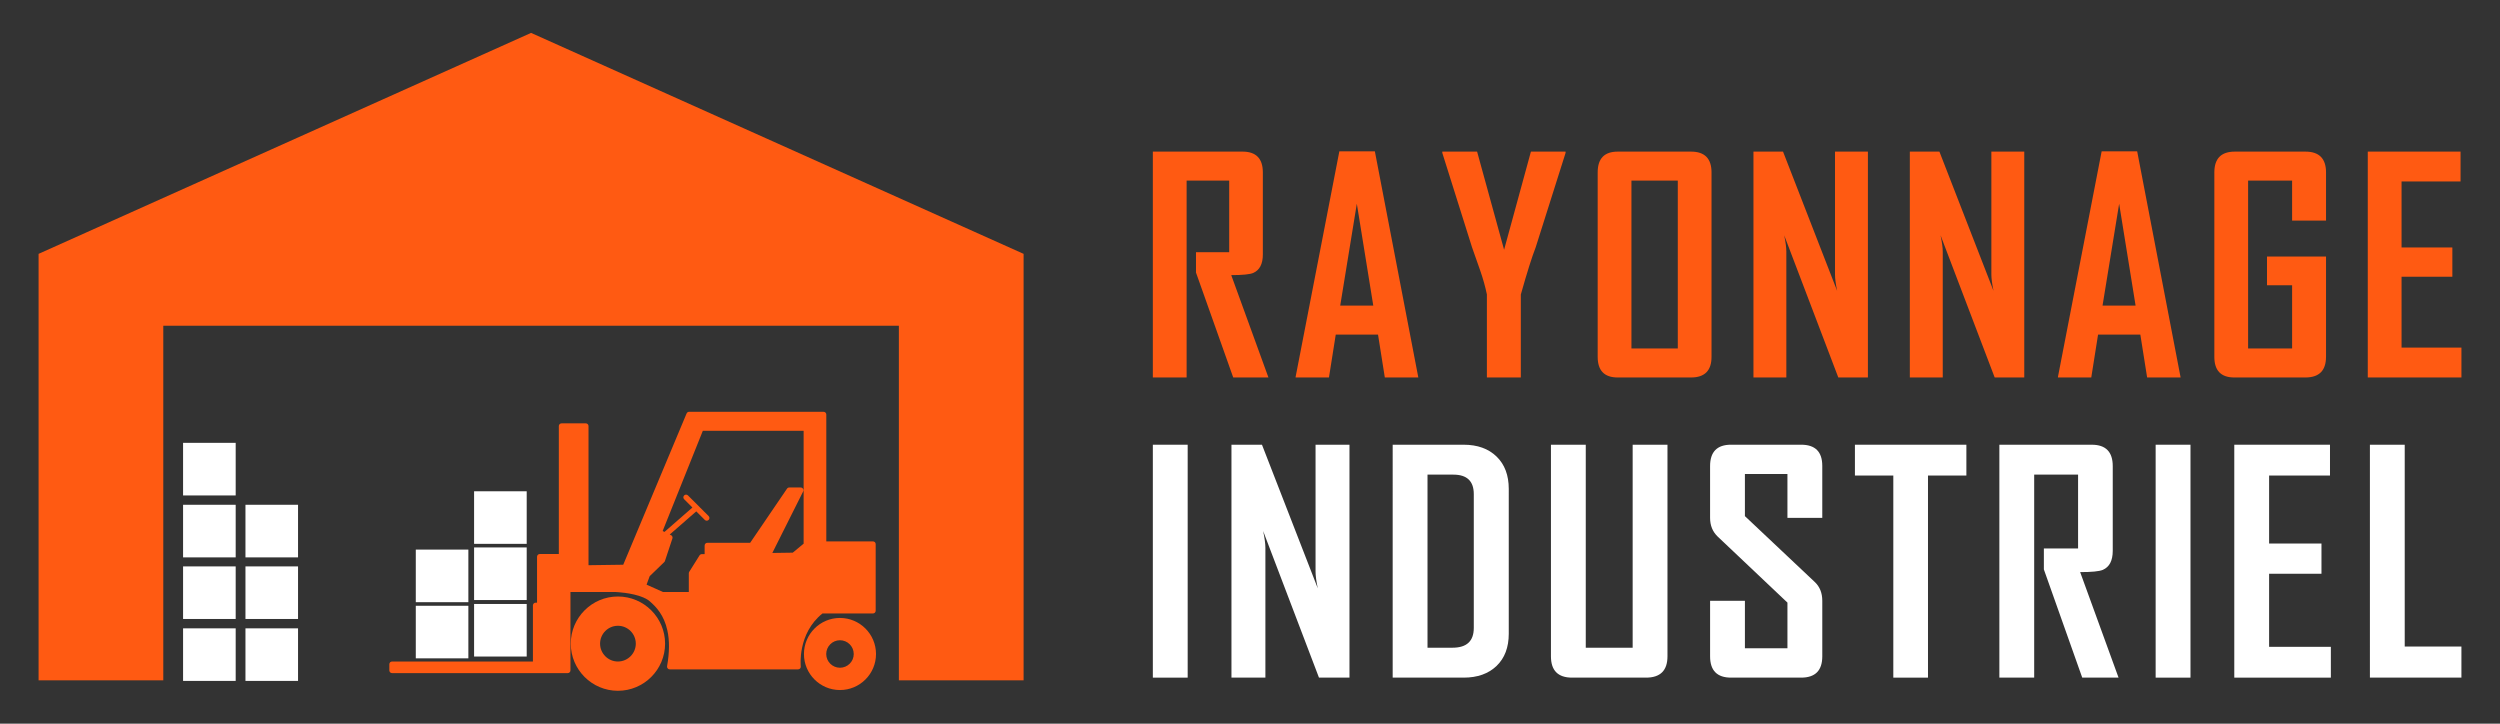
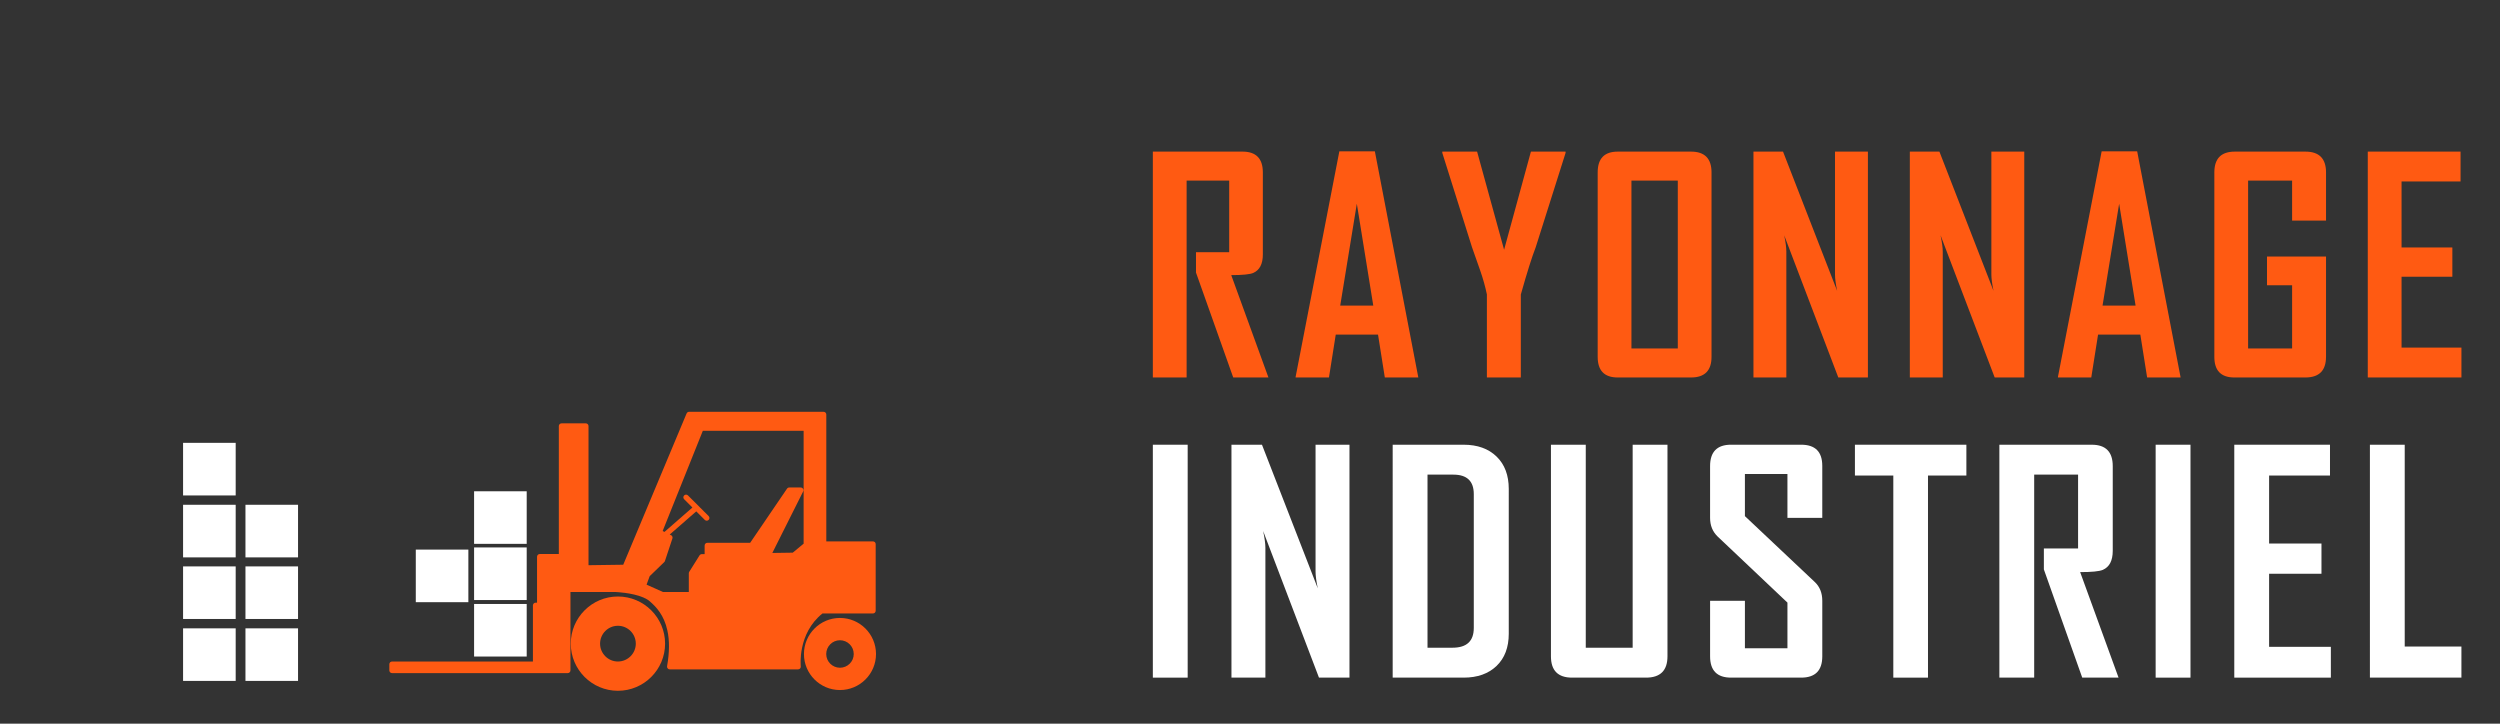
<svg xmlns="http://www.w3.org/2000/svg" version="1.1" id="Calque_1" x="0px" y="0px" width="190px" height="55px" viewBox="0 0 190 55" enable-background="new 0 0 190 55" xml:space="preserve">
  <rect x="0" y="0" width="190" height="55" fill="#333333" stroke="none" />
  <g>
    <rect x="36.031" y="45.902" fill="#FFFFFF" width="3.998" height="3.995" />
    <rect x="36.031" y="41.605" fill="#FFFFFF" width="3.998" height="3.998" />
    <rect x="36.031" y="37.337" fill="#FFFFFF" width="3.998" height="3.995" />
    <rect x="13.914" y="47.754" fill="#FFFFFF" width="3.998" height="3.995" />
    <rect x="13.914" y="43.047" fill="#FFFFFF" width="3.998" height="3.995" />
    <rect x="13.914" y="38.363" fill="#FFFFFF" width="3.998" height="3.998" />
    <rect x="13.914" y="33.656" fill="#FFFFFF" width="3.998" height="3.998" />
    <rect x="18.655" y="47.754" fill="#FFFFFF" width="3.996" height="3.995" />
    <rect x="18.655" y="43.047" fill="#FFFFFF" width="3.996" height="3.995" />
    <rect x="18.655" y="38.363" fill="#FFFFFF" width="3.996" height="3.998" />
-     <rect x="31.6" y="46.039" fill="#FFFFFF" width="3.996" height="3.995" />
    <rect x="31.6" y="41.769" fill="#FFFFFF" width="3.996" height="3.997" />
    <g>
      <path fill="#FF5A12" d="M63.837,46.964c-1.51,0-2.737,1.23-2.737,2.743c0,1.508,1.227,2.736,2.737,2.736    c1.511,0,2.74-1.229,2.74-2.736C66.577,48.194,65.348,46.964,63.837,46.964z M63.837,50.748c-0.575,0-1.044-0.469-1.044-1.041    c0-0.58,0.469-1.049,1.044-1.049c0.577,0,1.047,0.469,1.047,1.049C64.884,50.279,64.414,50.748,63.837,50.748z" />
      <path fill="#FF5A12" d="M46.961,45.334c-1.975,0-3.582,1.608-3.582,3.583s1.607,3.583,3.582,3.583    c1.977,0,3.586-1.608,3.586-3.583S48.938,45.334,46.961,45.334z M46.961,50.275c-0.748,0-1.355-0.612-1.355-1.358    c0-0.749,0.608-1.358,1.355-1.358c0.75,0,1.36,0.609,1.36,1.358C48.321,49.663,47.71,50.275,46.961,50.275z" />
      <path fill="#FF5A12" d="M62.508,46.623h3.838c0.116,0,0.206-0.094,0.206-0.206v-5.065c0-0.114-0.09-0.206-0.206-0.206h-3.547    v-9.644c0-0.113-0.093-0.206-0.206-0.206H52.371c-0.083,0-0.157,0.051-0.19,0.127l-4.815,11.496l-2.639,0.037V32.381    c0-0.115-0.092-0.206-0.205-0.206h-1.844c-0.113,0-0.207,0.091-0.207,0.206v9.724h-1.45c-0.113,0-0.206,0.094-0.206,0.207v3.491    h-0.107c-0.113,0-0.206,0.094-0.206,0.204v4.269H29.795c-0.113,0-0.206,0.089-0.206,0.204v0.469c0,0.115,0.093,0.208,0.206,0.208    h13.354c0.114,0,0.206-0.093,0.206-0.208v-5.955h3.442c0.011,0,1.232,0.046,2.088,0.41c0.203,0.085,0.368,0.181,0.492,0.291    c0.496,0.425,1.094,1.063,1.343,2.218c0.171,0.766,0.162,1.68-0.022,2.717c-0.012,0.061,0.005,0.122,0.044,0.167    c0.04,0.048,0.097,0.076,0.157,0.076h9.756c0.059,0,0.114-0.026,0.154-0.069c0.038-0.046,0.058-0.104,0.049-0.163    C60.857,50.616,60.593,48.155,62.508,46.623z M49.376,43.789l1.107-1.07c0.023-0.021,0.042-0.052,0.052-0.082l0.569-1.715    c0.032-0.098-0.013-0.206-0.104-0.249l-0.1-0.048l2.015-1.76l0.65,0.65c0.04,0.039,0.093,0.059,0.146,0.059    c0.054,0,0.105-0.02,0.145-0.059c0.082-0.082,0.082-0.212,0-0.293l-1.569-1.568c-0.082-0.083-0.211-0.083-0.292,0    c-0.08,0.08-0.08,0.21,0,0.288l0.628,0.63l-2.122,1.853l-0.138-0.069l3.053-7.617h7.66v8.579l-0.826,0.684l-1.553,0.023    l2.345-4.677c0.031-0.063,0.028-0.141-0.01-0.199c-0.038-0.061-0.103-0.1-0.175-0.1h-0.874c-0.069,0-0.132,0.034-0.171,0.091    l-2.799,4.112h-3.253c-0.115,0-0.208,0.094-0.208,0.206v0.653l-0.217,0.002c-0.071,0.003-0.134,0.039-0.171,0.098l-0.783,1.248    c-0.02,0.032-0.031,0.069-0.031,0.108v1.422h-1.968l-1.243-0.556L49.376,43.789z" />
    </g>
-     <polygon fill="#FF5A12" points="40.362,2.5 77.793,19.293 77.793,51.703 68.314,51.703 68.314,24.754 40.362,24.754 12.41,24.754    12.41,51.703 2.932,51.703 2.932,19.293  " />
    <g>
      <path fill="#FF5A12" d="M96.401,28.688h-2.676l-2.83-7.975v-1.546h2.524v-5.441h-3.236v14.962h-2.567V11.522h6.813    c1.031,0,1.547,0.526,1.547,1.579v6.241c0,0.724-0.246,1.192-0.735,1.404c-0.264,0.109-0.819,0.163-1.667,0.163L96.401,28.688z" />
      <path fill="#FF5A12" d="M107.792,28.688h-2.546l-0.516-3.259h-3.213l-0.516,3.259h-2.534v-0.045l3.324-17.144h2.698    L107.792,28.688z M104.369,23.226l-1.25-7.743l-1.262,7.743H104.369z" />
      <path fill="#FF5A12" d="M118.984,11.621l-2.271,7.174c-0.278,0.709-0.655,1.904-1.13,3.586v6.308h-2.579v-6.308    c-0.116-0.57-0.284-1.174-0.505-1.811c-0.387-1.089-0.594-1.682-0.625-1.775l-2.259-7.174c-0.007-0.008-0.007-0.04,0-0.099h2.644    l2.052,7.458l2.039-7.458h2.634C118.984,11.573,118.984,11.606,118.984,11.621z" />
      <path fill="#FF5A12" d="M130.076,27.12c0,1.046-0.519,1.568-1.557,1.568h-5.572c-1.016,0-1.523-0.522-1.523-1.568V13.102    c0-1.053,0.508-1.579,1.523-1.579h5.572c1.038,0,1.557,0.526,1.557,1.579V27.12z M127.512,26.483V13.727h-3.522v12.757H127.512z" />
      <path fill="#FF5A12" d="M141.961,28.688h-2.25L135.6,17.885c0.109,0.525,0.162,0.939,0.162,1.238v9.565h-2.499V11.522h2.247    l4.113,10.583c-0.109-0.525-0.162-0.938-0.162-1.238v-9.345h2.5V28.688z" />
      <path fill="#FF5A12" d="M153.844,28.688h-2.248l-4.113-10.804c0.109,0.525,0.166,0.939,0.166,1.238v9.565h-2.502V11.522h2.248    l4.113,10.583c-0.109-0.525-0.164-0.938-0.164-1.238v-9.345h2.5V28.688z" />
      <path fill="#FF5A12" d="M165.727,28.688h-2.545l-0.516-3.259h-3.213l-0.516,3.259h-2.533v-0.045l3.322-17.144h2.699    L165.727,28.688z M162.305,23.226l-1.25-7.743l-1.262,7.743H162.305z" />
      <path fill="#FF5A12" d="M176.777,27.12c0,1.046-0.523,1.568-1.568,1.568h-5.396c-1.016,0-1.523-0.522-1.523-1.568V13.102    c0-1.053,0.518-1.579,1.557-1.579h5.363c1.045,0,1.568,0.526,1.568,1.579v3.664h-2.578v-3.039h-3.344v12.757h3.344V21.68h-1.908    v-2.183h4.486V27.12z" />
      <path fill="#FF5A12" d="M187.068,28.688h-7.117V11.522h7.051v2.271h-4.484v5.013h3.861v2.226h-3.861v5.386h4.551V28.688z" />
    </g>
    <g>
      <path fill="#FFFFFF" d="M90.263,51.5h-2.647V33.799h2.647V51.5z" />
      <path fill="#FFFFFF" d="M102.561,51.5h-2.319L96,40.359c0.114,0.542,0.17,0.969,0.17,1.276V51.5h-2.579V33.799h2.319l4.242,10.915    c-0.115-0.542-0.17-0.969-0.17-1.278v-9.637h2.578V51.5z" />
      <path fill="#FFFFFF" d="M114.666,48.163c0,1.04-0.309,1.854-0.927,2.448c-0.618,0.592-1.451,0.889-2.5,0.889h-5.395V33.799h5.395    c1.049,0,1.882,0.3,2.5,0.899c0.618,0.599,0.927,1.42,0.927,2.46V48.163z M112.008,47.721V37.554c0-0.986-0.516-1.482-1.549-1.482    h-1.968v13.154h1.899C111.469,49.226,112.008,48.726,112.008,47.721z" />
      <path fill="#FFFFFF" d="M126.728,49.882c0,1.078-0.544,1.618-1.629,1.618h-5.621c-1.07,0-1.606-0.54-1.606-1.618V33.799h2.646    v15.427h3.564V33.799h2.646V49.882z" />
      <path fill="#FFFFFF" d="M138.494,49.882c0,1.078-0.535,1.618-1.607,1.618h-5.326c-1.063,0-1.594-0.54-1.594-1.618v-4.219h2.646    v3.606h3.232v-3.471l-5.303-5.02c-0.385-0.373-0.576-0.842-0.576-1.418v-3.935c0-1.085,0.53-1.628,1.594-1.628h5.326    c1.072,0,1.607,0.537,1.607,1.605v3.957h-2.648v-3.335h-3.232v3.201l5.303,5c0.387,0.361,0.578,0.839,0.578,1.436V49.882z" />
      <path fill="#FFFFFF" d="M149.445,36.141h-2.918V51.5h-2.635V36.141h-2.918v-2.342h8.471V36.141z" />
      <path fill="#FFFFFF" d="M161.01,51.5h-2.76l-2.916-8.224v-1.594h2.6v-5.611h-3.336V51.5h-2.646V33.799h7.023    c1.063,0,1.594,0.543,1.594,1.628v6.435c0,0.75-0.252,1.23-0.756,1.449c-0.273,0.113-0.846,0.169-1.721,0.169L161.01,51.5z" />
      <path fill="#FFFFFF" d="M166.477,51.5h-2.648V33.799h2.648V51.5z" />
      <path fill="#FFFFFF" d="M177.146,51.5h-7.34V33.799h7.273v2.342h-4.627v5.167h3.98v2.297h-3.98v5.554h4.693V51.5z" />
      <path fill="#FFFFFF" d="M187.068,51.5h-6.955V33.799h2.646v15.335h4.309V51.5z" />
    </g>
  </g>
</svg>